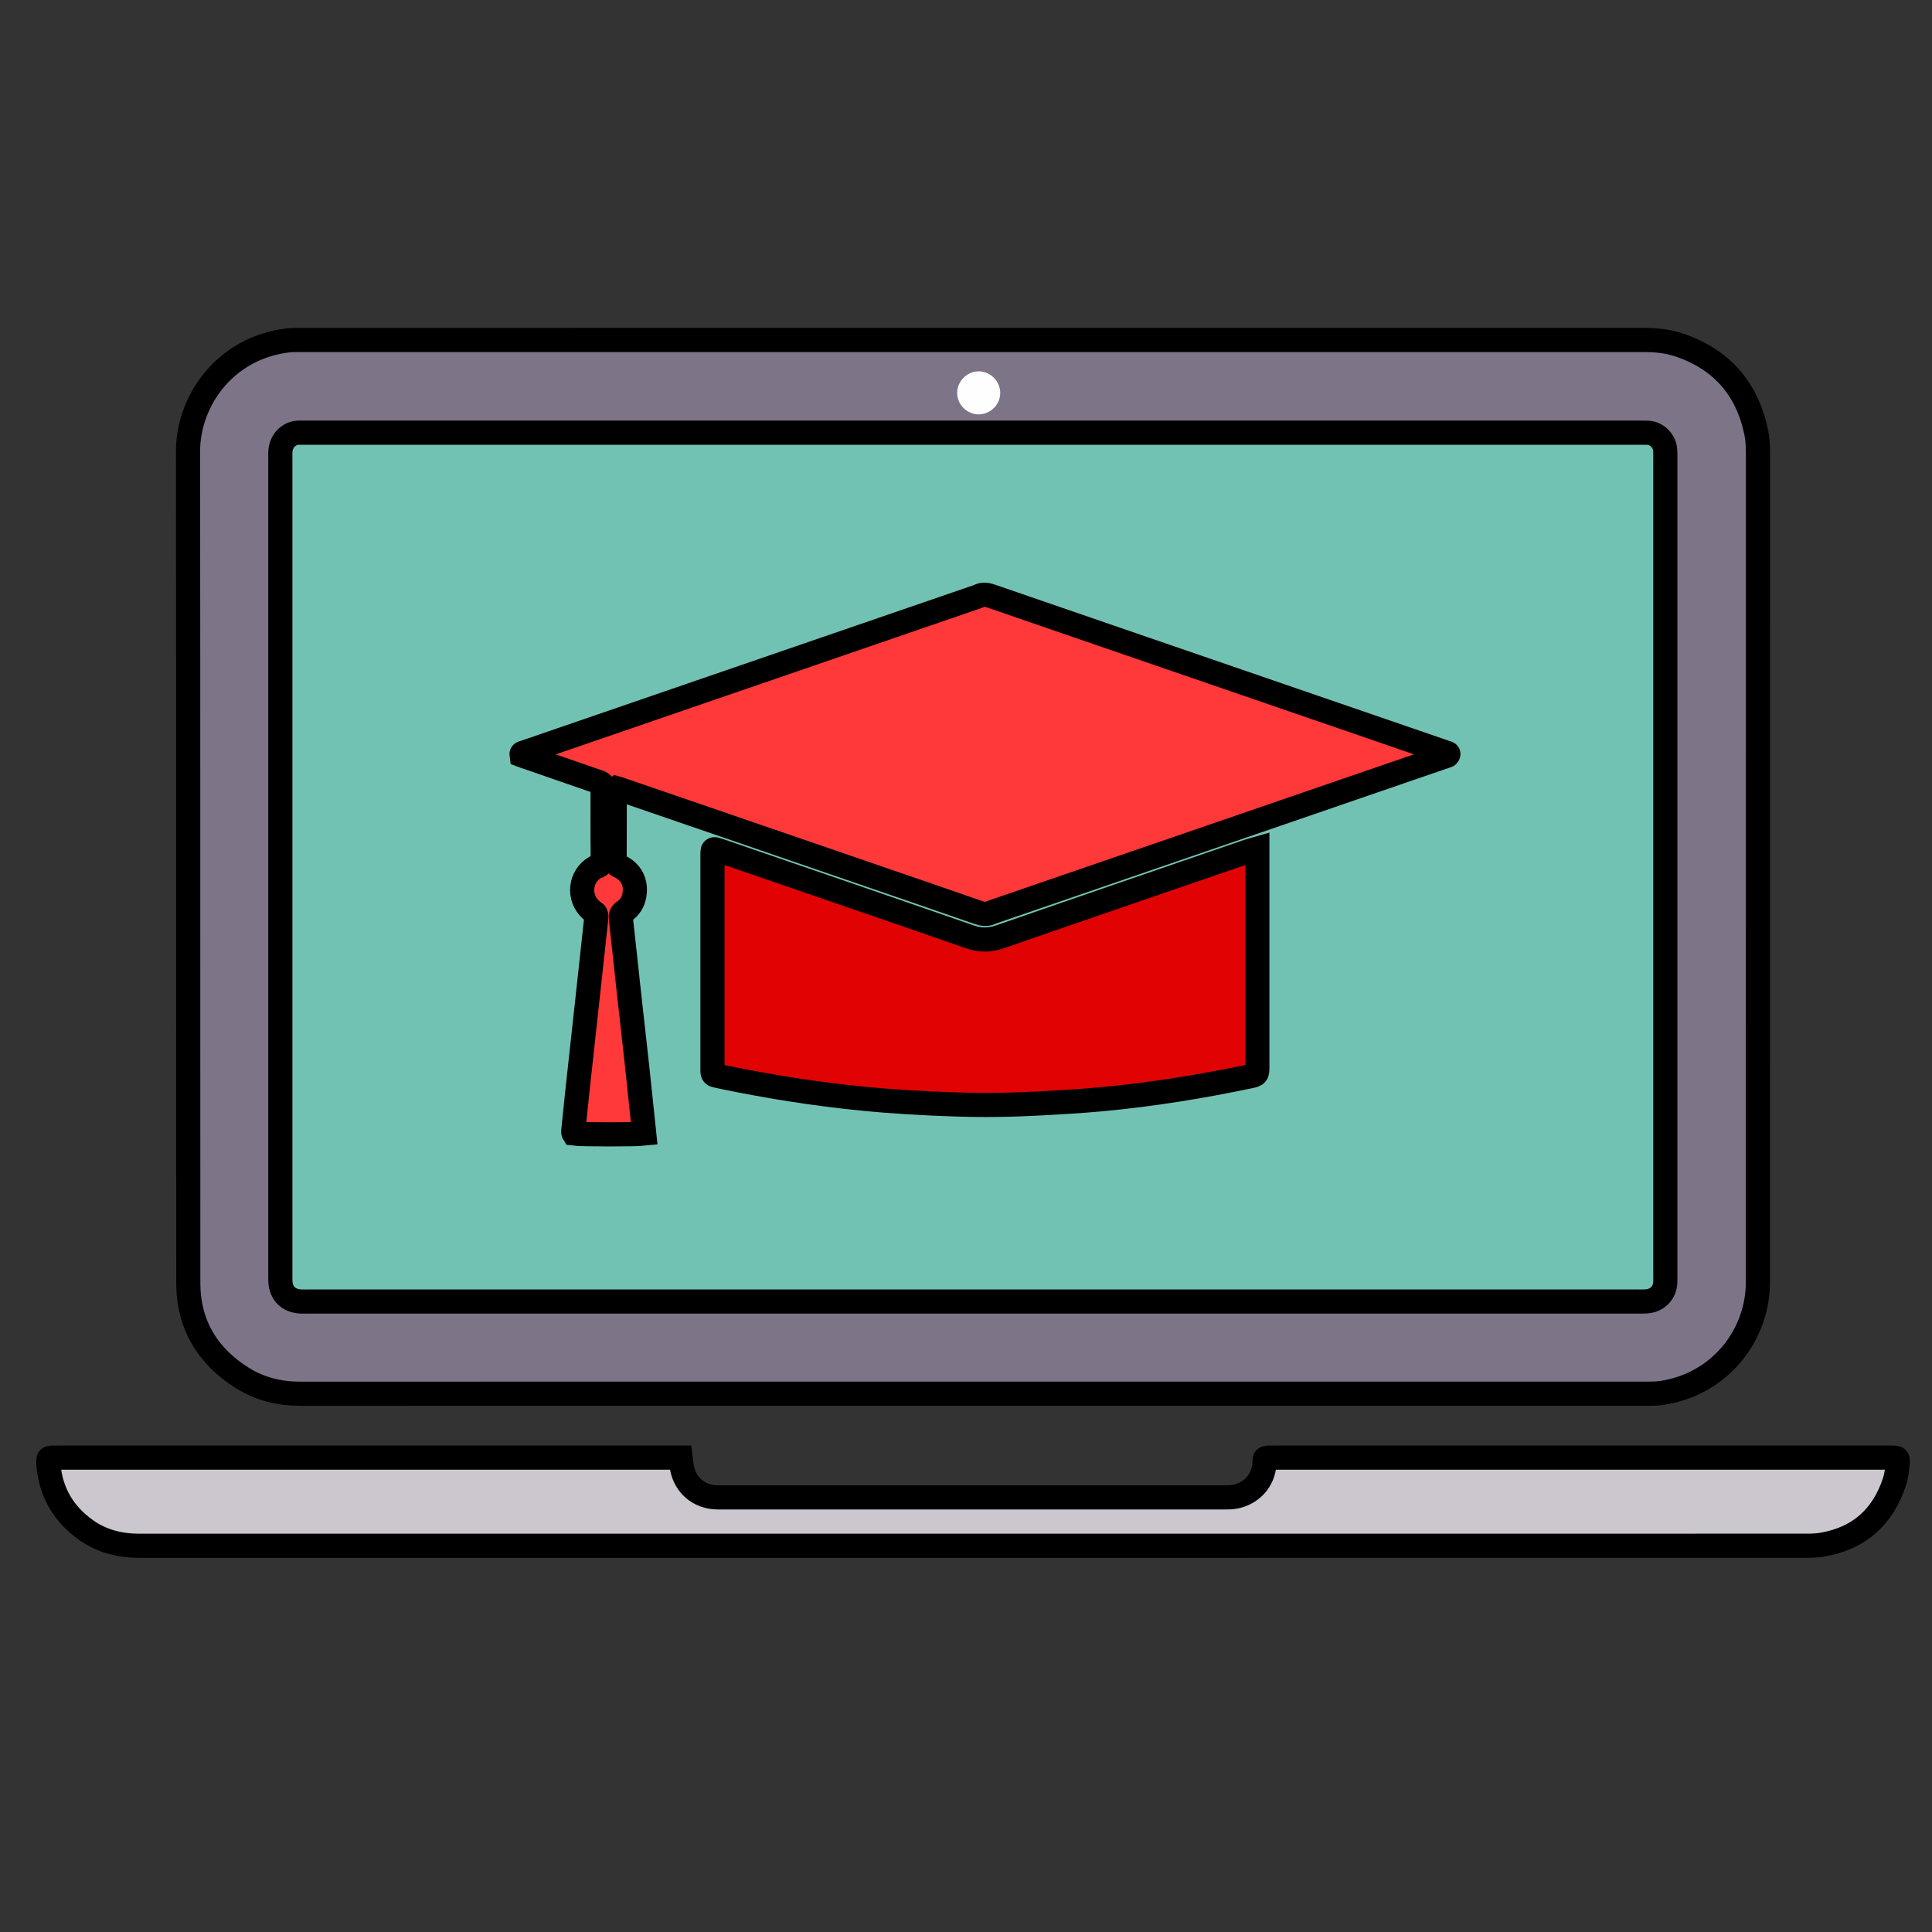
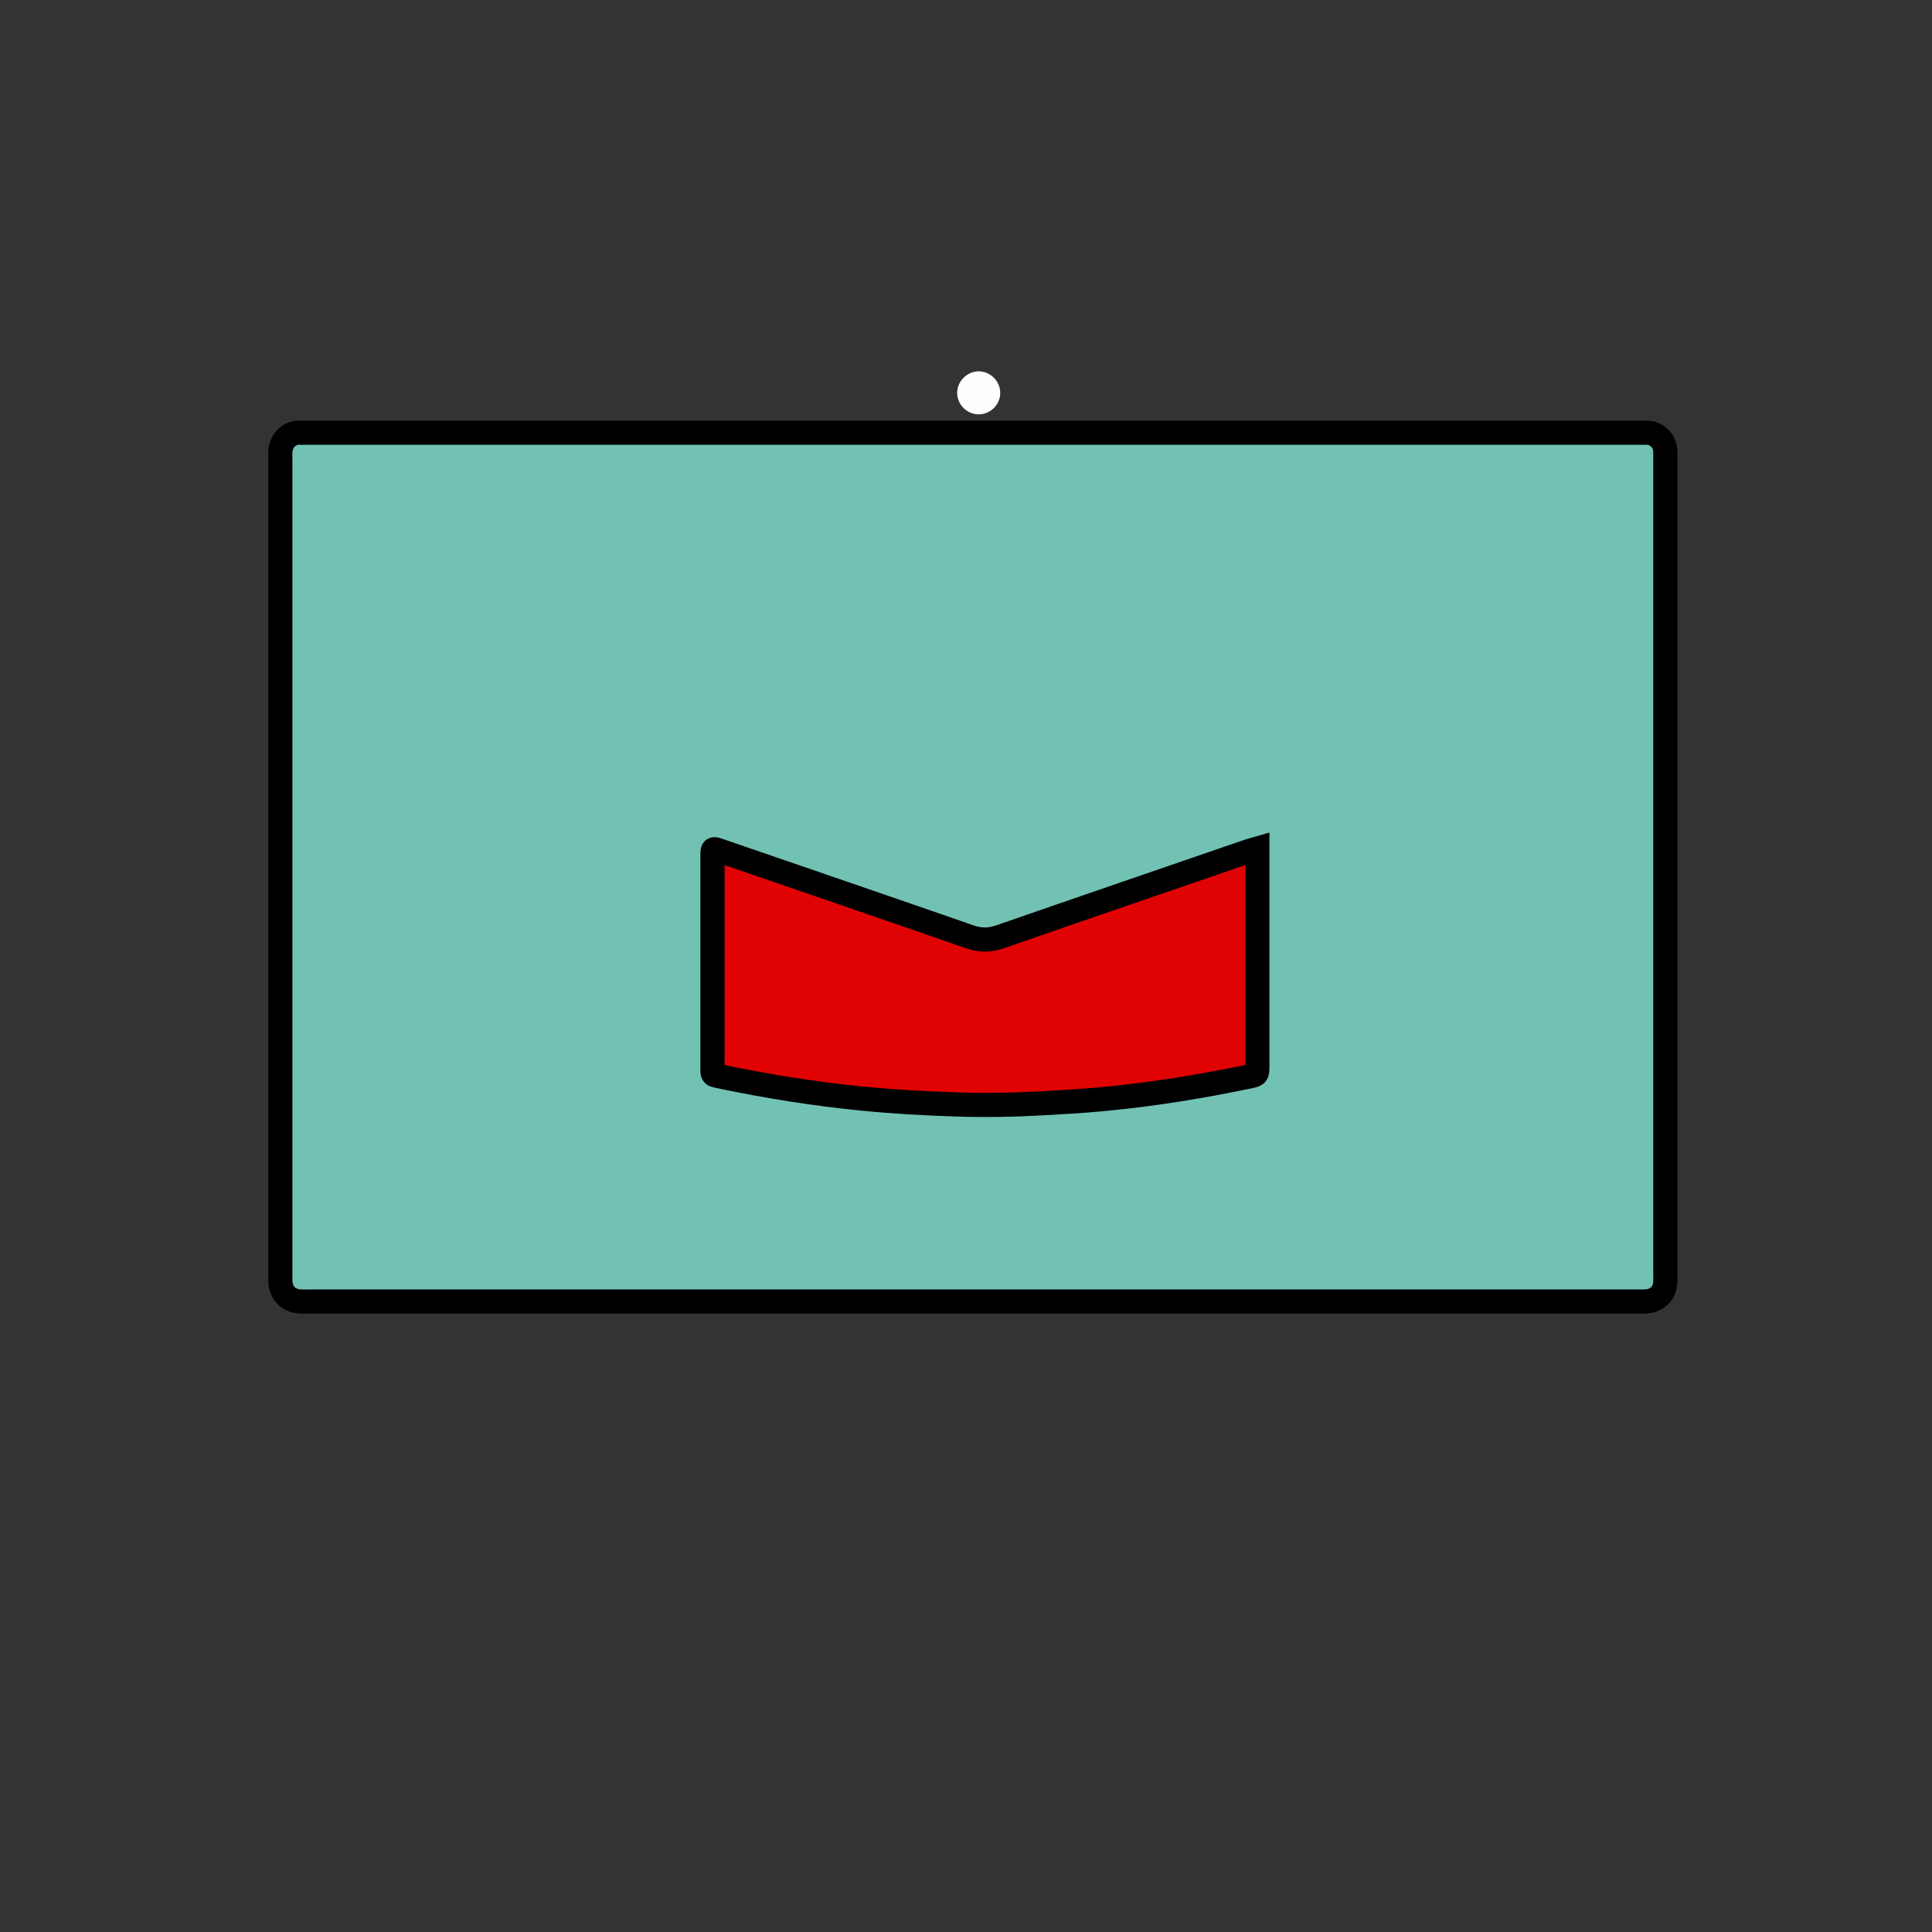
<svg xmlns="http://www.w3.org/2000/svg" width="40px" height="40px" viewBox="0 0 40 40" version="1.1">
  <rect x="0" y="0" width="40" height="40" fill="#333333" stroke="none" />
  <title>Formacion_40x40</title>
  <desc>Created with Sketch.</desc>
  <g id="Formacion_40x40" stroke="none" stroke-width="1" fill="none" fill-rule="evenodd">
    <g id="Group-15" transform="translate(1, 7)">
      <g id="Group-3" transform="translate(2.868, 0.002)" fill="#7D7488" stroke="#000000" stroke-width="0.5">
-         <path d="M2.359,21.854 C1.925,21.855 1.519,21.759 1.152,21.529 C0.426,21.075 0.031,20.419 0.03,19.558 C0.026,13.82 0.031,8.082 0.025,2.344 C0.024,1.366 0.693,0.339 1.854,0.086 C1.999,0.054 2.147,0.033 2.297,0.037 C2.333,0.037 2.369,0.037 2.404,0.037 C11.652,0.037 20.9,0.037 30.147,0.036 C30.399,0.036 30.647,0.058 30.887,0.137 C31.773,0.432 32.305,1.043 32.494,1.953 C32.524,2.098 32.529,2.248 32.529,2.398 C32.528,7.212 32.528,12.027 32.528,16.841 C32.528,17.741 32.529,18.641 32.528,19.54 C32.526,20.621 31.79,21.552 30.741,21.798 C30.608,21.829 30.472,21.852 30.334,21.852 C30.269,21.852 30.203,21.853 30.138,21.853 C25.514,21.853 20.89,21.853 16.266,21.853 C11.631,21.853 6.995,21.852 2.359,21.854 Z" id="Fill-1" />
-       </g>
+         </g>
      <g id="Group-6" transform="translate(0, 23.179)" fill="#CCC6CF" stroke="#000000" stroke-width="0.5">
-         <path d="M13.092,0 C13.103,0.083 13.108,0.148 13.12,0.211 C13.186,0.568 13.468,0.809 13.831,0.822 C13.867,0.824 13.903,0.823 13.939,0.823 C17.406,0.823 20.874,0.823 24.342,0.823 C24.425,0.823 24.507,0.824 24.59,0.805 C24.918,0.732 25.145,0.479 25.178,0.147 C25.181,0.111 25.182,0.076 25.184,0.04 C25.185,0.019 25.201,0.01 25.217,0.005 C25.234,0 25.253,0.001 25.271,0.001 C25.318,0 25.366,0 25.414,0 L38.069,0 C38.122,0 38.176,-0.001 38.23,0.001 C38.275,0.003 38.294,0.023 38.291,0.069 C38.283,0.218 38.268,0.367 38.22,0.509 C37.979,1.234 37.486,1.672 36.727,1.802 C36.621,1.82 36.514,1.824 36.407,1.824 C24.901,1.824 13.396,1.824 1.891,1.825 C1.486,1.825 1.11,1.733 0.779,1.497 C0.311,1.164 0.047,0.71 0.002,0.133 C-1.17590058e-05,0.109 -1.17590058e-05,0.085 -1.17590058e-05,0.062 C0.001,0.018 0.017,0.002 0.067,0.001 C0.114,-0 0.162,0 0.21,0 L12.883,0 L13.092,0 Z" id="Fill-4" />
-       </g>
+         </g>
      <path d="M32.94,1.958 C32.999,1.958 33.059,1.958 33.118,1.96 C33.284,1.964 33.454,2.112 33.474,2.302 C33.481,2.367 33.479,2.433 33.479,2.499 C33.479,5.508 33.479,8.517 33.479,11.526 C33.479,14.148 33.479,16.77 33.479,19.391 C33.479,19.445 33.481,19.499 33.478,19.552 C33.466,19.753 33.339,19.899 33.143,19.937 C33.108,19.944 33.072,19.945 33.036,19.946 C32.988,19.948 32.941,19.947 32.893,19.947 L5.4,19.947 C5.34,19.947 5.281,19.949 5.221,19.946 C4.97,19.931 4.814,19.773 4.805,19.523 C4.803,19.482 4.804,19.44 4.804,19.398 C4.804,13.767 4.804,8.137 4.804,2.506 C4.804,2.446 4.801,2.386 4.807,2.327 C4.832,2.087 5.025,1.952 5.196,1.958 C5.25,1.96 5.304,1.958 5.357,1.958 C9.951,1.958 14.545,1.958 19.139,1.958 C23.74,1.958 28.34,1.958 32.94,1.958 Z" id="Fill-7" stroke="#000000" stroke-width="0.5" fill="#72C2B4" />
      <path d="M18.817,1.138 C18.816,0.897 19.015,0.693 19.256,0.688 C19.503,0.684 19.712,0.893 19.709,1.14 C19.706,1.381 19.504,1.579 19.262,1.579 C19.02,1.578 18.819,1.379 18.817,1.138 Z" id="Fill-9" fill="#FEFEFE" />
-       <path d="M10.878,16.47 C10.861,16.443 10.869,16.413 10.872,16.385 C10.903,16.083 10.934,15.781 10.966,15.479 C10.996,15.2 11.027,14.922 11.058,14.644 C11.101,14.248 11.144,13.851 11.188,13.454 C11.214,13.212 11.241,12.969 11.267,12.726 C11.29,12.513 11.314,12.3 11.336,12.087 C11.34,12.051 11.341,12.016 11.345,11.98 C11.35,11.941 11.338,11.911 11.305,11.889 C11.28,11.873 11.256,11.855 11.234,11.835 C10.957,11.581 11.005,11.138 11.331,10.952 C11.462,10.925 11.481,10.837 11.479,10.716 C11.473,10.252 11.477,9.787 11.476,9.322 C11.476,9.219 11.475,9.218 11.377,9.184 C10.872,9.008 10.366,8.834 9.86,8.659 C9.838,8.651 9.816,8.643 9.797,8.636 C9.789,8.585 9.826,8.588 9.852,8.579 C10.751,8.27 11.651,7.96 12.551,7.651 C14.778,6.885 17.006,6.12 19.233,5.354 C19.244,5.35 19.256,5.345 19.266,5.34 C19.352,5.297 19.435,5.312 19.522,5.342 C20.343,5.626 21.164,5.908 21.985,6.19 C24.269,6.976 26.552,7.761 28.836,8.546 C28.881,8.562 28.926,8.577 28.971,8.592 C28.985,8.597 28.992,8.606 28.986,8.619 C28.981,8.629 28.975,8.642 28.966,8.645 C28.922,8.662 28.876,8.676 28.831,8.691 C27.987,8.981 27.144,9.271 26.3,9.561 C24.05,10.334 21.8,11.107 19.551,11.881 C19.539,11.885 19.528,11.889 19.518,11.894 C19.432,11.936 19.35,11.925 19.261,11.894 C18.464,11.617 17.665,11.343 16.866,11.068 C15.201,10.496 13.536,9.924 11.871,9.352 C11.832,9.338 11.793,9.327 11.758,9.317 C11.714,9.346 11.728,9.385 11.727,9.418 C11.726,9.871 11.728,10.324 11.725,10.776 C11.725,10.857 11.748,10.899 11.827,10.936 C12.073,11.052 12.181,11.274 12.134,11.538 C12.109,11.68 12.035,11.793 11.916,11.873 C11.857,11.912 11.848,11.957 11.855,12.022 C11.915,12.555 11.971,13.088 12.029,13.621 C12.083,14.112 12.14,14.603 12.193,15.094 C12.242,15.55 12.289,16.006 12.338,16.471 C12.146,16.492 11.017,16.49 10.878,16.47 Z" id="Fill-11" stroke="#000000" stroke-width="0.5" fill="#FF3939" />
      <path d="M25.032,10.772 C25.032,12.202 25.032,13.631 25.032,15.061 C25.032,15.251 25.032,15.253 24.852,15.29 C24.363,15.392 23.871,15.483 23.378,15.561 C22.854,15.644 22.328,15.71 21.801,15.759 C21.392,15.797 20.981,15.82 20.571,15.843 C19.976,15.876 19.381,15.886 18.785,15.866 C18.136,15.845 17.489,15.809 16.842,15.744 C15.882,15.649 14.93,15.498 13.985,15.303 C13.927,15.291 13.869,15.277 13.811,15.265 C13.77,15.256 13.751,15.23 13.751,15.189 C13.751,15.147 13.751,15.106 13.751,15.064 C13.751,13.628 13.751,12.193 13.751,10.757 C13.751,10.721 13.75,10.685 13.751,10.65 C13.753,10.588 13.771,10.572 13.825,10.588 C13.865,10.6 13.904,10.613 13.944,10.627 C15.653,11.215 17.364,11.8 19.071,12.394 C19.291,12.471 19.489,12.471 19.71,12.394 C21.417,11.8 23.128,11.215 24.837,10.627 C24.892,10.608 24.949,10.594 25.032,10.57 L25.032,10.772 Z" id="Fill-13" stroke="#000000" stroke-width="0.5" fill="#E10303" />
    </g>
  </g>
</svg>